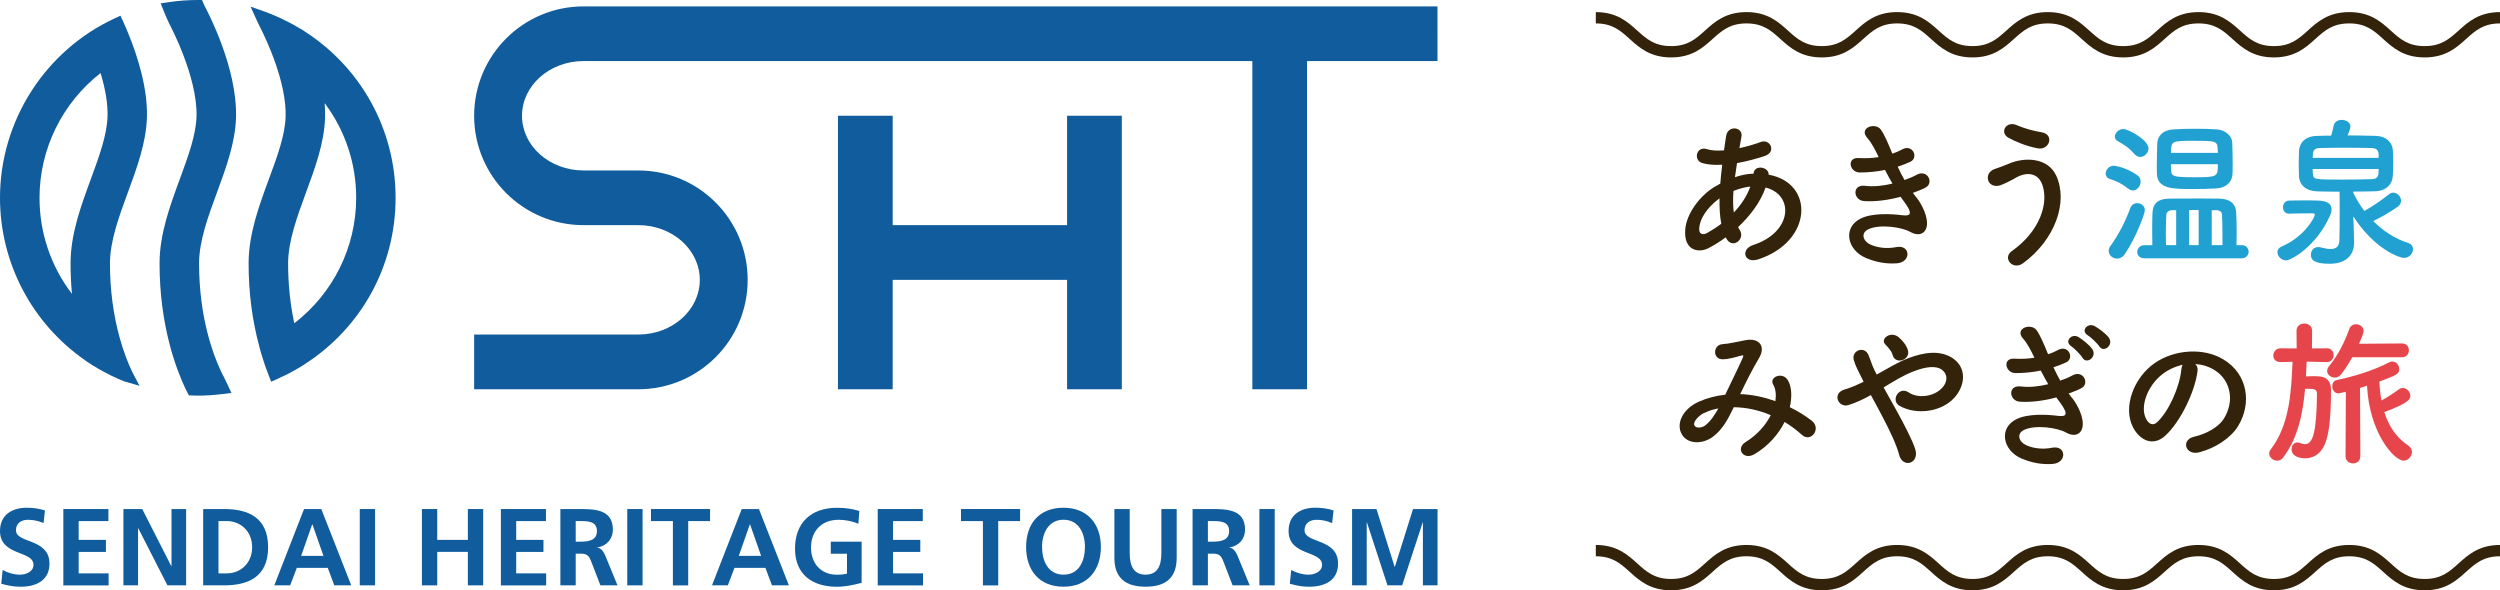
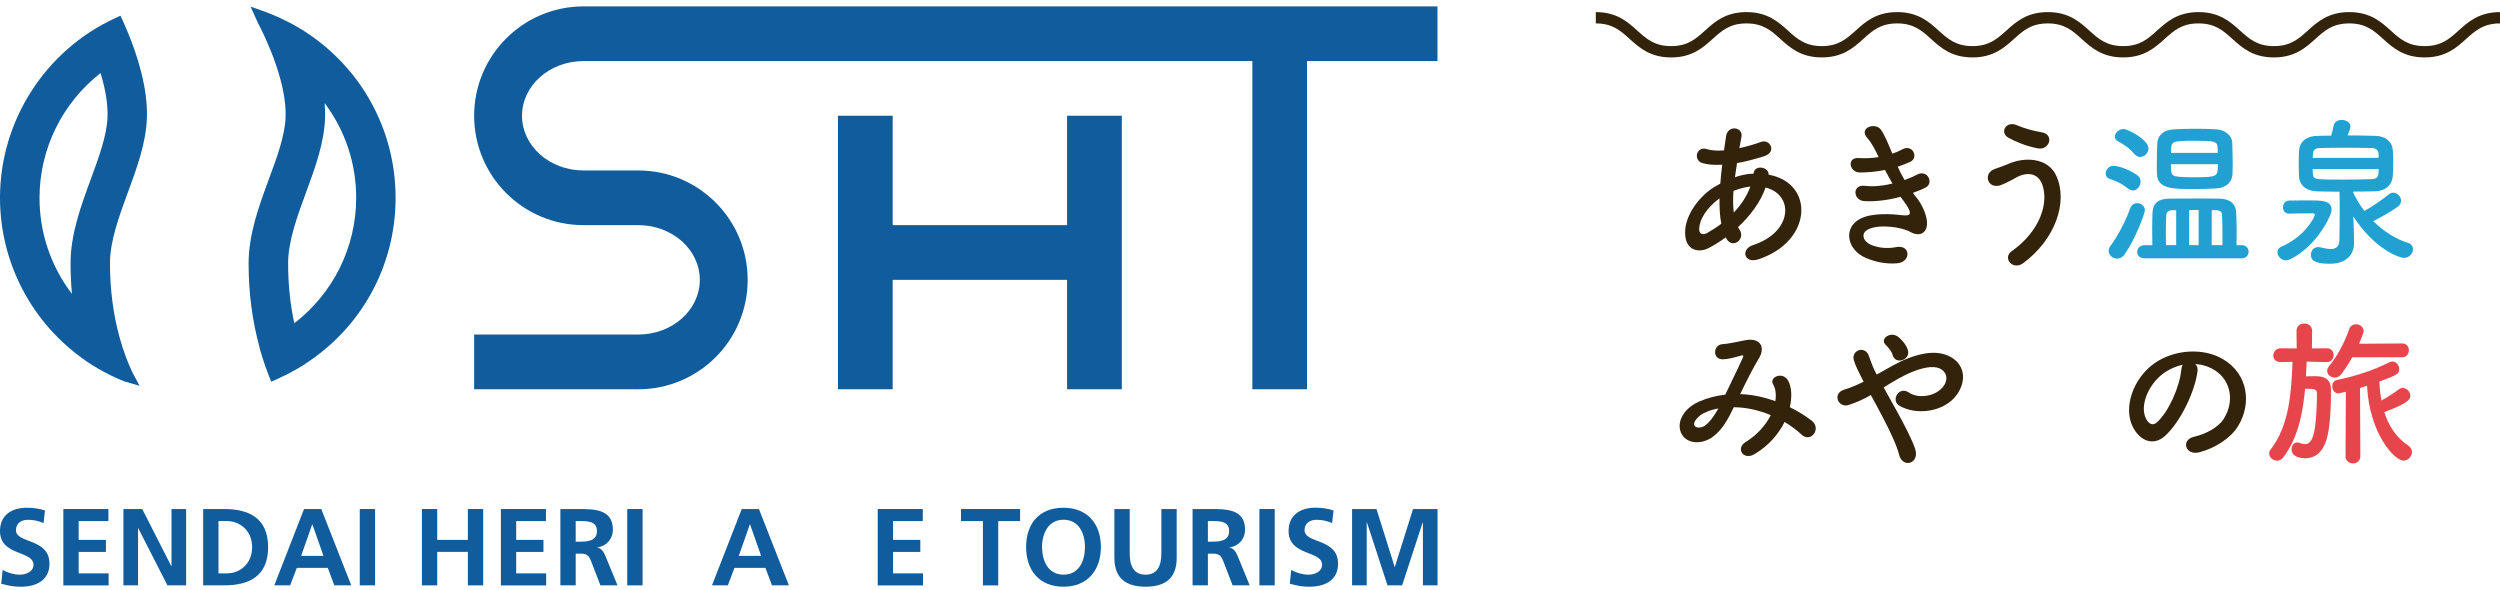
<svg xmlns="http://www.w3.org/2000/svg" id="_レイヤー_2" viewBox="0 0 481.5 113.69">
  <defs>
    <style>.cls-1{fill:#e6464b;}.cls-2{fill:#33230b;}.cls-3{fill:#20a1d1;}.cls-4{fill:#105c9c;}</style>
  </defs>
  <g id="_レイヤー_1-2">
    <g>
      <g>
        <path class="cls-2" d="m332.37,45.72c-1.13.83-2.26,1.53-3.33,2.08-1.9.98-4.8.49-4.46-3.61.24-3,2.69-6.33,5.47-8.1.4-.24.83-.49,1.28-.73.09-1.16.21-2.39.37-3.64-1.47.09-2.78,0-3.82-.31-1.8-.52-1.19-3.33.86-2.69.86.28,2.02.34,3.3.24.12-.89.28-1.8.4-2.72.34-2.26,3.3-1.77,2.97.06-.12.76-.28,1.53-.4,2.23,1.41-.31,2.81-.7,4.13-1.19,1.77-.67,3.12,1.93.7,2.72-1.68.55-3.52,1.04-5.29,1.35-.15.98-.28,1.87-.4,2.72,1.07-.37,2.17-.61,3.21-.67h.37v-.06c.21-1.8,3.03-1.22,2.9.24,8.93,1.62,8.47,12.87-1.96,16.3-2.75.92-3.52-1.93-1.01-2.75,7.61-2.48,7.92-9.69,2.39-11.07-1.01,2.87-3,5.47-5.29,7.61.09.21.21.43.34.61,1.07,1.77-1.47,3.73-2.63,1.56l-.09-.18Zm-1.19-7.52c-2.42,1.77-3.79,3.94-3.91,5.75-.09,1.22.73,1.35,1.53.92.92-.52,1.83-1.1,2.72-1.77-.28-1.44-.37-3.09-.34-4.89Zm5.84-2.26c-.89.09-2.05.4-3.15.83-.12,1.56-.09,2.94.06,4.16,1.38-1.44,2.51-3.12,3.18-4.98h-.09Z" />
        <path class="cls-2" d="m369.1,38.01c1.1,1.41,2.32,3.85,1.99,5.6-.31,1.59-1.77,1.87-3.15,1.07-1.62-.95-5.96-1.56-8.1-.52-1.59.76-.95,2.38.46,2.97,1.35.58,3.06.83,4.95.46,2.72-.52,2.9,2.87.15,3.12-2.26.18-4.25-.28-6.05-1.04-3.61-1.53-4.46-5.81-1.04-7.55,2.26-1.16,6.02-.92,8.04-.67,1.65.21,2.14-.24.37-2.63-.21-.31-.46-.58-.67-.92-2.23.61-4.77.98-7.03.83-2.11-.15-2.39-3.27.21-2.94,1.59.21,3.52,0,5.26-.43-.46-.79-.95-1.68-1.44-2.63-1.47.31-3.12.49-4.86.49-1.99,0-2.6-2.97-.15-2.78,1.35.09,2.63,0,3.79-.18-.67-1.41-1.35-2.75-2.2-3.7-1.71-1.93,1.53-3.09,2.63-1.59.7.98,1.44,2.75,2.2,4.62.76-.24,1.41-.55,1.93-.83,2.02-1.07,3.18,1.62,1.56,2.39-.7.34-1.5.64-2.45.95.4.89.83,1.74,1.31,2.57.95-.34,1.74-.67,2.29-.98,2.14-1.22,3.46,1.59,1.74,2.45-.64.34-1.47.67-2.42,1.01.21.31.46.58.67.89Z" />
        <path class="cls-2" d="m387.45,48.38c5.47-3.85,7.16-9.27,5.9-12.81-.86-2.39-3.15-2.51-5.26-1.25-.61.37-2.29,1.22-2.97,1.41-2.42.61-3.18-2.39-.95-3.18.79-.27,1.77-.61,2.63-.98,3.12-1.38,7.61-1.25,9.23,2.26,2.35,5.11-.24,12.35-6.36,16.85-2.02,1.5-4.04-1.01-2.23-2.29Zm-.64-21.86c-1.74-.98-.46-3.36,1.68-2.39,1.31.58,3.06,1.07,4.74,1.35,2.51.43,1.5,3.52-.76,3.09-2.17-.4-4.37-1.31-5.66-2.05Z" />
        <path class="cls-3" d="m409.92,36.36c-1.35-1.07-2.26-1.47-3.58-1.9-.55-.18-.79-.61-.79-1.04,0-.7.64-1.5,1.53-1.5.03,0,2.05.12,4.53,1.8.49.34.67.79.67,1.25,0,.86-.67,1.71-1.47,1.71-.31,0-.58-.09-.89-.34Zm-2.17,13.45c-.86,0-1.62-.67-1.62-1.5,0-.28.09-.58.31-.89,1.62-2.2,3-4.98,3.88-7.4.24-.61.76-.89,1.31-.89.73,0,1.47.52,1.47,1.38,0,.61-1.71,5.29-3.85,8.41-.43.64-.98.89-1.5.89Zm3.39-20.09c-1.25-1.41-2.08-1.87-3.18-2.48-.46-.24-.64-.58-.64-.92,0-.73.76-1.47,1.65-1.47s4.83,2.08,4.83,3.73c0,.86-.76,1.65-1.59,1.65-.37,0-.73-.15-1.07-.52Zm1.9,20.03c-.98,0-1.41-.61-1.41-1.22,0-.64.49-1.31,1.41-1.31h1.5c0-1.13-.03-2.26-.03-3.33s.03-2.11.06-2.94c.09-1.87,1.19-2.66,3.18-2.69,1.62-.03,3.64-.03,5.6-.03,1.44,0,2.84,0,4.1.03,1.96.03,3.15.92,3.24,2.69.06,1.19.09,2.48.09,3.85,0,.79-.03,1.59-.03,2.42h.98c.92,0,1.35.64,1.35,1.25,0,.64-.43,1.28-1.35,1.28h-18.68Zm16.97-17.92c0,.64,0,1.19-.03,1.68-.06,1.53-1.22,2.69-3.12,2.78-1.38.09-2.94.12-4.43.12-3.88,0-6.88,0-7-2.87-.03-.55-.03-1.13-.03-1.74,0-1.5.06-3.06.09-4.19.06-1.35.98-2.57,3.15-2.69,1.31-.09,2.81-.12,4.25-.12s2.87.03,4.07.12c1.62.09,2.91,1.28,2.97,2.48.03,1.22.09,2.97.09,4.43Zm-10.89,8.65h-.76c-.61,0-1.1.34-1.13.89-.06,1.04-.09,2.29-.09,3.58,0,.76.03,1.53.03,2.26h1.96v-6.73Zm-1.01-8.84c0,.49.03.95.06,1.31.09.98.37,1.19,4.46,1.19,4.53,0,4.53-.12,4.53-2.51h-9.05Zm9.05-2.2c0-.43-.06-.79-.06-1.1-.06-1.19-.83-1.22-4.43-1.22-4.43,0-4.53,0-4.53,2.32h9.02Zm-3.7,11.01h-1.83v6.76h1.83v-6.76Zm4.59,6.76v-1.56c0-1.56-.03-3.09-.09-4.31-.03-.55-.43-.86-1.19-.86h-.79v6.73h2.08Z" />
        <path class="cls-3" d="m440.92,41.16c-.83,0-1.22-.61-1.22-1.22,0-.64.4-1.28,1.19-1.31.89-.03,2.57-.03,4.01-.03,2.17,0,4.16,0,4.16,1.77,0,.37-.12.76-.31,1.19-2.63,5.9-7.49,8.59-8.44,8.59s-1.68-.83-1.68-1.59c0-.43.24-.83.79-1.07,4.53-1.93,6.42-5.72,6.42-6.12,0-.18-.15-.28-.4-.28h-.86c-1.28,0-2.81.03-3.64.06h-.03Zm12.48,5.57v.06c0,1.87-1.1,4.01-4.71,4.01-3.15,0-3.61-.83-3.61-1.74,0-.76.52-1.47,1.38-1.47.12,0,.24,0,.37.03.58.12,1.35.34,2.02.34.92,0,1.68-.34,1.71-1.65.06-1.77.06-3.79.06-5.63,0-1.5,0-2.81-.03-3.76-1.38,0-2.75-.03-4.19-.06-2.29-.06-3.49-1.19-3.61-2.87-.03-.73-.06-1.56-.06-2.42s.03-1.68.06-2.48c.06-1.59,1.19-2.84,3.39-2.91.92-.03,1.83-.06,2.81-.06.15-.58.37-1.31.46-1.9.15-.76.86-1.13,1.56-1.13.83,0,1.68.49,1.68,1.25,0,.12-.03.55-.55,1.74,1.77,0,3.64.03,5.47.09,1.96.06,3.15,1.28,3.24,2.69.06.7.09,1.53.09,2.32,0,.95-.03,1.9-.09,2.72-.09,1.59-1.25,2.87-3.42,2.94-1.44.03-2.81.06-4.19.06v.24c.58,1.19,1.28,2.38,2.14,3.49,1.65-.92,3.27-2.05,4.77-3.24.24-.21.52-.28.79-.28.76,0,1.5.73,1.5,1.53,0,.43-.18.86-.7,1.22-1.44,1.01-3.06,1.93-4.65,2.72,1.9,1.9,4.19,3.42,6.67,4.19.67.21.98.7.98,1.22,0,.8-.7,1.68-1.71,1.68-.95,0-5.75-1.71-9.79-8.01l.09,2.14.06,2.9Zm4.71-17.09c-.03-.7-.43-1.1-1.31-1.13-1.68-.03-3.39-.06-5.11-.06s-3.36.03-4.95.06c-.98.03-1.25.55-1.28,1.16,0,.24-.03.49-.03.73h12.69v-.76Zm-12.69,2.9c0,.28.03.55.03.83.09,1.22.12,1.22,5.84,1.22,1.8,0,3.67-.03,5.53-.09.83-.03,1.25-.37,1.28-1.16,0-.24.03-.52.03-.79h-12.72Z" />
        <path class="cls-2" d="m335.3,75.91c2.29.09,4.56.61,6.64,1.35.18-1.25.06-2.39-.43-3.21-.86-1.44,1.9-2.6,2.9-.7.67,1.22.76,3.06.31,5.08,1.59.76,3.03,1.68,4.22,2.6,1.93,1.5-.15,4.31-1.9,2.72-1.01-.92-2.11-1.74-3.33-2.48-1.13,2.29-3.06,4.59-5.81,6.21-2.14,1.25-3.67-1.13-1.68-2.35,2.29-1.41,3.88-3.3,4.83-5.17-2.26-.95-4.68-1.5-7.12-1.53-1.13,2.35-2.17,4.25-3.91,5.6-1.83,1.44-4.53,1.62-5.84,0-1.56-1.96-.43-5.14,3.09-6.7,1.62-.7,3.33-1.13,5.01-1.31,1.07-2.29,2.48-5.08,3.33-7,.18-.43.28-.67-.18-.55-1.19.31-2.35.7-3.61.73-2.02.06-1.93-2.78-.09-2.91,1.22-.06,3.09-.52,4.4-.76,2.78-.55,4.01,1.25,2.63,3.49-1.28,2.14-2.51,4.62-3.61,6.91h.15Zm-7.19,3.67c-.79.4-2.23,1.68-1.71,2.45.37.52,1.47.34,2.02-.09,1.01-.76,1.83-2.02,2.54-3.27-.79.12-1.71.37-2.84.92Z" />
        <path class="cls-2" d="m365.25,79.03c1.56,2.84,3.03,5.66,3.61,7.43.46,1.38-.12,2.35-.92,2.63-.79.28-1.83-.15-2.17-1.5-.46-1.83-1.77-4.62-3.24-7.4-.73-1.41-1.5-2.81-2.2-4.1-1.41.79-2.84,1.47-4.34,1.93-1.93.58-3.21-2.26-.73-3,1.25-.37,2.45-.89,3.67-1.5-.15-.31-.28-.58-.43-.86-.27-.52-.55-1.1-.83-1.68-.27-.58-.49-1.13-.64-1.68-.46-1.8,2.08-2.81,2.87-.86.4,1.01.7,2.02,1.19,3,.12.21.25.46.37.7,2.02-1.13,4.01-2.35,6.08-3.15,3.03-1.16,6.05-1.56,8.41-.09,2.6,1.65,2.69,4.62.98,7.06-2.45,3.46-7.86,4.1-11.13,2.17-.83-.49-.86-1.47-.43-2.14s1.31-1.04,2.26-.4c1.8,1.25,5.2.83,6.7-1.22.79-1.07.76-2.35-.31-3.15-1.13-.83-3.09-.64-5.63.37-1.99.79-3.79,1.93-5.6,3.03.76,1.38,1.62,2.9,2.45,4.4Zm-.73-10.64c-.12-.49-.4-.89-.67-1.22-.24-.31-.49-.58-.76-.86-1.01-1.04,1.04-2.63,2.57-1.38.52.43,1.47,1.38,1.8,2.51.55,1.87-2.38,2.9-2.94.95Z" />
-         <path class="cls-2" d="m399.1,76.65c1.1,1.41,2.32,3.85,1.99,5.6-.31,1.59-1.77,1.87-3.15,1.07-1.62-.95-5.96-1.56-8.1-.52-1.59.76-.95,2.38.46,2.97,1.35.58,3.06.83,4.95.46,2.72-.52,2.9,2.87.15,3.12-2.26.18-4.25-.28-6.05-1.04-3.61-1.53-4.46-5.81-1.04-7.55,2.26-1.16,6.02-.92,8.04-.67,1.65.21,2.14-.24.37-2.63-.21-.31-.46-.58-.67-.92-2.23.61-4.77.98-7.03.83-2.11-.15-2.39-3.27.21-2.94,1.59.21,3.52,0,5.26-.43-.46-.79-.95-1.68-1.44-2.63-1.47.31-3.12.49-4.86.49-1.99,0-2.6-2.97-.15-2.78,1.35.09,2.63,0,3.79-.18-.67-1.41-1.35-2.75-2.2-3.7-1.71-1.93,1.53-3.09,2.63-1.59.7.98,1.44,2.75,2.2,4.62.76-.24,1.41-.55,1.93-.83,2.02-1.07,3.18,1.62,1.56,2.39-.7.34-1.5.64-2.45.95.4.89.83,1.74,1.31,2.57.95-.34,1.74-.67,2.29-.98,2.14-1.22,3.46,1.59,1.74,2.45-.64.34-1.47.67-2.42,1.01.21.31.46.58.67.89Zm1.99-7.74c-.31-.55-1.62-1.87-2.17-2.23-1.41-.92.06-2.54,1.38-1.77.73.43,2.14,1.53,2.69,2.35.95,1.47-1.1,3-1.9,1.65Zm3.24-2.2c-.34-.52-1.65-1.8-2.23-2.14-1.44-.86-.03-2.48,1.31-1.77.76.4,2.17,1.44,2.75,2.23,1.01,1.44-1.01,3-1.83,1.68Z" />
        <path class="cls-2" d="m423.24,71.51c-.49,3.88-3.24,9.66-6.18,12.38-2.35,2.17-4.92.98-6.27-1.65-1.93-3.79.12-9.48,4.22-12.32,3.76-2.6,9.36-3.03,13.21-.7,4.74,2.84,5.5,8.47,2.84,12.84-1.44,2.35-4.43,4.25-7.46,5.05-2.69.7-3.64-2.39-1.01-3,2.32-.52,4.68-1.83,5.69-3.42,2.17-3.42,1.35-7.43-1.68-9.36-1.19-.76-2.48-1.13-3.79-1.22.34.31.52.8.43,1.41Zm-6.79.58c-2.84,2.2-4.37,6.27-3.09,8.62.46.89,1.25,1.35,2.02.67,2.29-2.02,4.43-6.88,4.74-10.18.03-.37.12-.7.27-.95-1.41.31-2.78.95-3.94,1.83Z" />
        <path class="cls-1" d="m448.12,69.74l-3.85-.09c-.06.92-.09,1.9-.15,2.84.55-.03,1.19-.03,1.74-.03,1.19,0,3.09.06,3.09,2.66,0,5.53-.43,8.07-.86,9.51-.76,2.66-2.42,3.64-4.07,3.64-.86,0-2.66-.24-2.66-1.74,0-.67.4-1.31,1.1-1.31.18,0,.37.03.58.12.34.15.61.21.89.21,1.56,0,2.23-2.35,2.32-9.69,0-.98-.58-.98-2.29-.98-.43,4.74-1.38,9.54-4.25,13.27-.31.4-.73.58-1.13.58-.79,0-1.53-.64-1.53-1.38,0-.24.06-.52.27-.76,3.64-4.74,3.98-11.01,4.22-16.91l-2.26.06h-.03c-.98,0-1.41-.61-1.41-1.25,0-.7.49-1.41,1.41-1.41h.03l3.06.03-.03-3.39c0-.95.73-1.41,1.5-1.41s1.5.46,1.5,1.41l-.03,3.39,2.84-.03h.03c.89,0,1.31.64,1.31,1.31s-.46,1.35-1.31,1.35h-.03Zm4.92-.92c-.61,1.1-1.31,2.17-2.08,3.21-.37.49-.83.7-1.28.7-.76,0-1.47-.58-1.47-1.28,0-.31.12-.61.37-.92,1.8-2.23,3-4.68,3.91-7.19.21-.61.73-.89,1.28-.89.73,0,1.47.52,1.47,1.31,0,.37-.58,1.77-.89,2.45l8.29-.06h.03c.86,0,1.28.64,1.28,1.31s-.43,1.35-1.31,1.35h-9.6Zm-1.22,6.64c-1.35.31-1.38.31-1.44.31-.76,0-1.19-.7-1.19-1.38,0-.55.28-1.07.86-1.19,3.33-.7,7.06-1.83,10.12-3.42.21-.12.43-.15.61-.15.76,0,1.31.73,1.31,1.44,0,.95-.43,1.16-3.82,2.42.06,1.28.18,2.48.4,3.64,1.16-.61,2.26-1.35,3.39-2.17.24-.18.49-.24.7-.24.76,0,1.47.73,1.47,1.5,0,.64-.27,1.38-5.01,3.15.86,2.72,2.29,4.89,4.62,6.45.49.34.7.79.7,1.22,0,.86-.73,1.68-1.62,1.68-1.74,0-6.57-5.2-7.03-14.43-.46.15-.92.31-1.35.43l.06,13.12c0,.95-.7,1.41-1.41,1.41s-1.44-.46-1.44-1.41l.06-12.35Z" />
      </g>
      <g>
        <g>
          <polygon class="cls-4" points="205.52 43.36 171.93 43.36 171.93 22.29 161.39 22.29 161.39 74.97 171.93 74.97 171.93 53.9 205.52 53.9 205.52 74.97 216.06 74.97 216.06 22.29 205.52 22.29 205.52 43.36" />
          <path class="cls-4" d="m276.86,1.23H112.39c-11.64,0-21.07,9.44-21.07,21.07s9.43,21.06,21.07,21.06h10.54c6.55,0,11.85,4.72,11.85,10.54s-5.3,10.53-11.85,10.53h-10.54s-21.07,0-21.07,0v10.54h21.07s10.54,0,10.54,0c11.64,0,21.07-9.43,21.07-21.07s-9.43-21.07-21.07-21.07h-10.54c-6.55,0-11.85-4.72-11.85-10.53s5.3-10.54,11.85-10.54h128.81v63.21h10.53V11.76h25.13V1.23Z" />
        </g>
        <g>
          <path class="cls-4" d="m58.56,5.97l-.3-.19h0c-.54-.33-1.11-.67-1.7-1-.25-.14-.52-.27-.82-.43-.52-.27-1.04-.53-1.59-.79l-.77-.35c-.92-.41-1.69-.71-2.4-.97l-2.72-.96,1.19,2.63.38.81s1.4,2.6,2.77,6.22l.04.1c1.64,4.38,2.46,8.31,2.37,11.38-.1,3.62-1.61,7.72-3.22,12.07-1.92,5.21-3.91,10.61-3.91,16.25s.7,11,2.09,16.1v.02s.11.43.11.43c.06.21.12.42.18.63l.07.22c.04.13.07.26.1.35.19.65.4,1.27.59,1.83.04.13.09.26.13.37.2.58.41,1.13.61,1.63l.47,1.19,1.17-.51c.18-.08.36-.17.53-.26l.27-.13c.56-.26,1.11-.51,1.68-.81l.43-.25c.62-.34,1.23-.68,1.83-1.05l.58-.36v-.02c10.95-7.06,17.47-18.97,17.47-32.02s-6.59-25.08-17.64-32.13Zm3.96,13.88c3.94,5.25,6.08,11.59,6.08,18.25,0,9.49-4.42,18.39-11.92,24.16-.79-3.67-1.19-7.54-1.19-11.52,0-4.29,1.75-9.04,3.44-13.64,1.74-4.72,3.54-9.61,3.68-14.47.02-.88,0-1.81-.08-2.77Z" />
-           <path class="cls-4" d="m38.89,0h-.81c-1.86,0-3.75.14-5.6.42l-1.54.23.58,1.44c.34.85.7,1.66,1.06,2.44l.09.18c.05.1,5.39,10.06,5.18,17.7-.1,3.6-1.6,7.68-3.21,12.06-1.92,5.22-3.91,10.61-3.91,16.27,0,11.88,3.15,20.27,5.05,24.26l.6,1.15.98.03c.25,0,.49.02.74.02,1.54,0,3.11-.1,4.79-.31l1.68-.21-.71-1.53c-.59-1.26-1.05-2.16-1.25-2.53-1.59-3.36-4.27-10.55-4.27-20.89,0-4.29,1.74-9.03,3.44-13.64,1.74-4.72,3.54-9.6,3.68-14.47.26-9.49-5.42-20.29-6.03-21.42l-.53-1.21Z" />
          <path class="cls-4" d="m24.11,5.03c-.14-.31-.27-.62-.4-.9l-.52-1.11-1.11.52C8.66,9.76,0,23.33,0,38.1c0,12.48,6.11,24.13,16.36,31.27l.44.32c.6.4,1.24.81,2.13,1.32l.08.05c.71.41,1.43.79,2.09,1.12.15.08.3.15.44.22l.09.04c.83.4,1.58.73,2.29,1.01l2.95.85-1.34-2.54-.12-.25c-.14-.3-.29-.63-.46-1.03l-.09-.2c-.17-.4-.35-.84-.51-1.27-.04-.1-.08-.21-.11-.29-.18-.5-.37-1.02-.55-1.57l-.03-.08c-.02-.07-.05-.14-.05-.14-.19-.6-.38-1.23-.57-1.91-1.23-4.47-1.86-9.28-1.86-14.3,0-4.29,1.75-9.04,3.44-13.64,1.74-4.72,3.54-9.61,3.68-14.48.16-5.73-1.87-11.96-3.61-16.2l-.59-1.39Zm-10.25,51.57c-4.05-5.29-6.25-11.73-6.25-18.5,0-9.4,4.37-18.27,11.76-24.03.96,3.18,1.41,5.98,1.34,8.34-.1,3.61-1.61,7.7-3.21,12.07-1.92,5.21-3.91,10.61-3.91,16.26,0,1.96.09,3.92.27,5.86Z" />
        </g>
        <g>
          <path class="cls-4" d="m8.39,100.74c-.93-.4-1.96-.63-2.99-.63s-2.32.44-2.32,2.04c0,2.55,6.45,1.48,6.45,6.41,0,3.22-2.55,4.44-5.52,4.44-1.6,0-2.32-.21-3.77-.57l.27-2.65c1.01.55,2.17.9,3.33.9s2.61-.57,2.61-1.9C6.45,105.98,0,107.14,0,102.28c0-3.29,2.55-4.49,5.14-4.49,1.26,0,2.44.17,3.52.53l-.27,2.42Z" />
          <path class="cls-4" d="m12.2,98.04h8.68v2.32h-5.73v3.62h5.25v2.32h-5.25v4.13h5.77v2.32h-8.72v-14.7Z" />
          <path class="cls-4" d="m23.77,98.04h3.62l5.6,11h.04v-11h2.82v14.7h-3.6l-5.62-11h-.04v11h-2.82v-14.7Z" />
          <path class="cls-4" d="m39.13,98.04h4.02c4.51,0,8.49,1.52,8.49,7.35s-3.98,7.35-8.49,7.35h-4.02v-14.7Zm2.95,12.39h1.64c2.46,0,4.84-1.83,4.84-5.04s-2.38-5.03-4.84-5.03h-1.64v10.07Z" />
          <path class="cls-4" d="m58.55,98.04h3.33l5.77,14.7h-3.26l-1.26-3.37h-5.96l-1.29,3.37h-3.05l5.73-14.7Zm1.62,2.95h-.04l-2.13,6.07h4.3l-2.13-6.07Z" />
          <path class="cls-4" d="m69.29,98.04h2.95v14.7h-2.95v-14.7Z" />
          <path class="cls-4" d="m81.26,98.04h2.95v5.94h5.9v-5.94h2.95v14.7h-2.95v-6.45h-5.9v6.45h-2.95v-14.7Z" />
          <path class="cls-4" d="m96.47,98.04h8.68v2.32h-5.73v3.62h5.25v2.32h-5.25v4.13h5.77v2.32h-8.72v-14.7Z" />
          <path class="cls-4" d="m107.93,98.04h3.18c3.16,0,6.93-.1,6.93,3.98,0,1.73-1.16,3.16-3.03,3.41v.04c.8.06,1.26.86,1.56,1.52l2.36,5.75h-3.29l-1.77-4.59c-.42-1.1-.8-1.52-2.04-1.52h-.95v6.11h-2.95v-14.7Zm2.95,6.28h.97c1.45,0,3.12-.21,3.12-2.04s-1.64-1.92-3.12-1.92h-.97v3.96Z" />
          <path class="cls-4" d="m120.81,98.04h2.95v14.7h-2.95v-14.7Z" />
-           <path class="cls-4" d="m129.59,100.36h-4.21v-2.32h11.38v2.32h-4.21v12.39h-2.95v-12.39Z" />
          <path class="cls-4" d="m142.84,98.04h3.33l5.77,14.7h-3.26l-1.26-3.37h-5.96l-1.28,3.37h-3.05l5.73-14.7Zm1.62,2.95h-.04l-2.13,6.07h4.3l-2.13-6.07Z" />
-           <path class="cls-4" d="m165.32,100.89c-1.14-.53-2.61-.78-3.79-.78-3.43,0-5.33,2.32-5.33,5.33s1.85,5.25,4.99,5.25c.8,0,1.43-.08,1.94-.21v-3.83h-3.12v-2.32h5.94v7.92c-1.56.42-3.18.76-4.76.76-4.76,0-8.07-2.38-8.07-7.35s3.08-7.86,8.07-7.86c1.71,0,3.05.23,4.32.61l-.19,2.49Z" />
          <path class="cls-4" d="m169.05,98.04h8.68v2.32h-5.73v3.62h5.25v2.32h-5.25v4.13h5.77v2.32h-8.72v-14.7Z" />
          <path class="cls-4" d="m189.3,100.36h-4.21v-2.32h11.38v2.32h-4.21v12.39h-2.95v-12.39Z" />
          <path class="cls-4" d="m204.83,97.79c4.61,0,7.2,3.12,7.2,7.56s-2.55,7.65-7.2,7.65-7.2-3.14-7.2-7.65,2.53-7.56,7.2-7.56Zm0,12.89c3.01,0,4.13-2.67,4.13-5.33s-1.2-5.25-4.13-5.25-4.13,2.65-4.13,5.25,1.12,5.33,4.13,5.33Z" />
          <path class="cls-4" d="m214.63,98.04h2.95v8.49c0,2.51.8,4.15,3.05,4.15s3.05-1.64,3.05-4.15v-8.49h2.95v9.4c0,3.94-2.23,5.56-6,5.56s-6-1.62-6-5.56v-9.4Z" />
          <path class="cls-4" d="m229.69,98.04h3.18c3.16,0,6.93-.1,6.93,3.98,0,1.73-1.16,3.16-3.03,3.41v.04c.8.06,1.26.86,1.56,1.52l2.36,5.75h-3.29l-1.77-4.59c-.42-1.1-.8-1.52-2.04-1.52h-.95v6.11h-2.95v-14.7Zm2.95,6.28h.97c1.45,0,3.12-.21,3.12-2.04s-1.64-1.92-3.12-1.92h-.97v3.96Z" />
          <path class="cls-4" d="m242.56,98.04h2.95v14.7h-2.95v-14.7Z" />
          <path class="cls-4" d="m256.57,100.74c-.93-.4-1.96-.63-2.99-.63s-2.32.44-2.32,2.04c0,2.55,6.45,1.48,6.45,6.41,0,3.22-2.55,4.44-5.52,4.44-1.6,0-2.32-.21-3.77-.57l.27-2.65c1.01.55,2.17.9,3.33.9s2.61-.57,2.61-1.9c0-2.8-6.45-1.64-6.45-6.51,0-3.29,2.55-4.49,5.14-4.49,1.26,0,2.44.17,3.52.53l-.27,2.42Z" />
          <path class="cls-4" d="m260.39,98.04h4.72l3.5,11.14h.04l3.5-11.14h4.72v14.7h-2.82v-12.13h-.04l-3.96,12.13h-2.82l-3.96-12.13-.04.04v12.09h-2.82v-14.7Z" />
        </g>
      </g>
-       <path class="cls-2" d="m466.98,113.69c-4.05,0-6.14-1.89-7.99-3.56-1.78-1.61-3.32-2.99-6.53-2.99s-4.74,1.39-6.52,2.99c-1.85,1.67-3.94,3.56-7.99,3.56s-6.14-1.89-7.99-3.56c-1.78-1.61-3.32-2.99-6.53-2.99s-4.74,1.39-6.52,2.99c-1.85,1.67-3.94,3.56-7.99,3.56s-6.14-1.89-7.99-3.56c-1.78-1.61-3.32-2.99-6.52-2.99s-4.74,1.39-6.52,2.99c-1.85,1.67-3.94,3.56-7.99,3.56s-6.14-1.89-7.99-3.56c-1.78-1.61-3.32-2.99-6.52-2.99s-4.74,1.39-6.52,2.99c-1.85,1.67-3.94,3.56-7.99,3.56s-6.14-1.89-7.99-3.56c-1.78-1.61-3.32-2.99-6.52-2.99s-4.74,1.39-6.52,2.99c-1.85,1.67-3.94,3.56-7.99,3.56s-6.14-1.89-7.99-3.56c-1.78-1.61-3.32-2.99-6.52-2.99v-2.18c4.05,0,6.14,1.89,7.99,3.56,1.78,1.61,3.31,2.99,6.52,2.99s4.74-1.39,6.52-2.99c1.85-1.67,3.94-3.56,7.99-3.56s6.14,1.89,7.99,3.56c1.78,1.61,3.32,2.99,6.52,2.99s4.74-1.39,6.52-2.99c1.85-1.67,3.94-3.56,7.99-3.56s6.14,1.89,7.99,3.56c1.78,1.61,3.32,2.99,6.52,2.99s4.74-1.39,6.52-2.99c1.85-1.67,3.94-3.56,7.99-3.56s6.14,1.89,7.99,3.56c1.78,1.61,3.32,2.99,6.53,2.99s4.74-1.39,6.52-2.99c1.85-1.67,3.94-3.56,7.99-3.56s6.14,1.89,7.99,3.56c1.78,1.61,3.32,2.99,6.53,2.99s4.74-1.39,6.52-2.99c1.85-1.67,3.94-3.56,7.99-3.56s6.14,1.89,7.99,3.56c1.78,1.61,3.32,2.99,6.53,2.99s4.75-1.39,6.53-2.99c1.85-1.67,3.94-3.56,7.99-3.56v2.18c-3.21,0-4.75,1.39-6.53,2.99-1.85,1.67-3.94,3.56-7.99,3.56Z" />
      <path class="cls-2" d="m466.98,11.06c-4.05,0-6.14-1.89-7.99-3.56-1.78-1.61-3.32-2.99-6.53-2.99s-4.74,1.39-6.52,2.99c-1.85,1.67-3.94,3.56-7.99,3.56s-6.14-1.89-7.99-3.56c-1.78-1.61-3.32-2.99-6.53-2.99s-4.74,1.39-6.52,2.99c-1.85,1.67-3.94,3.56-7.99,3.56s-6.14-1.89-7.99-3.56c-1.78-1.61-3.32-2.99-6.52-2.99s-4.74,1.39-6.52,2.99c-1.85,1.67-3.94,3.56-7.99,3.56s-6.14-1.89-7.99-3.56c-1.78-1.61-3.32-2.99-6.52-2.99s-4.74,1.39-6.52,2.99c-1.85,1.67-3.94,3.56-7.99,3.56s-6.14-1.89-7.99-3.56c-1.78-1.61-3.32-2.99-6.52-2.99s-4.74,1.39-6.52,2.99c-1.85,1.67-3.94,3.56-7.99,3.56s-6.14-1.89-7.99-3.56c-1.78-1.61-3.32-2.99-6.52-2.99v-2.18c4.05,0,6.14,1.89,7.99,3.56,1.78,1.61,3.31,2.99,6.52,2.99s4.74-1.39,6.52-2.99c1.85-1.67,3.94-3.56,7.99-3.56s6.14,1.89,7.99,3.56c1.78,1.61,3.32,2.99,6.52,2.99s4.74-1.39,6.52-2.99c1.85-1.67,3.94-3.56,7.99-3.56s6.14,1.89,7.99,3.56c1.78,1.61,3.32,2.99,6.52,2.99s4.74-1.39,6.52-2.99c1.85-1.67,3.94-3.56,7.99-3.56s6.14,1.89,7.99,3.56c1.78,1.61,3.32,2.99,6.53,2.99s4.74-1.39,6.52-2.99c1.85-1.67,3.94-3.56,7.99-3.56s6.14,1.89,7.99,3.56c1.78,1.61,3.32,2.99,6.53,2.99s4.74-1.39,6.52-2.99c1.85-1.67,3.94-3.56,7.99-3.56s6.14,1.89,7.99,3.56c1.78,1.61,3.32,2.99,6.53,2.99s4.75-1.39,6.53-2.99c1.85-1.67,3.94-3.56,7.99-3.56v2.18c-3.21,0-4.75,1.39-6.53,2.99-1.85,1.67-3.94,3.56-7.99,3.56Z" />
    </g>
  </g>
</svg>